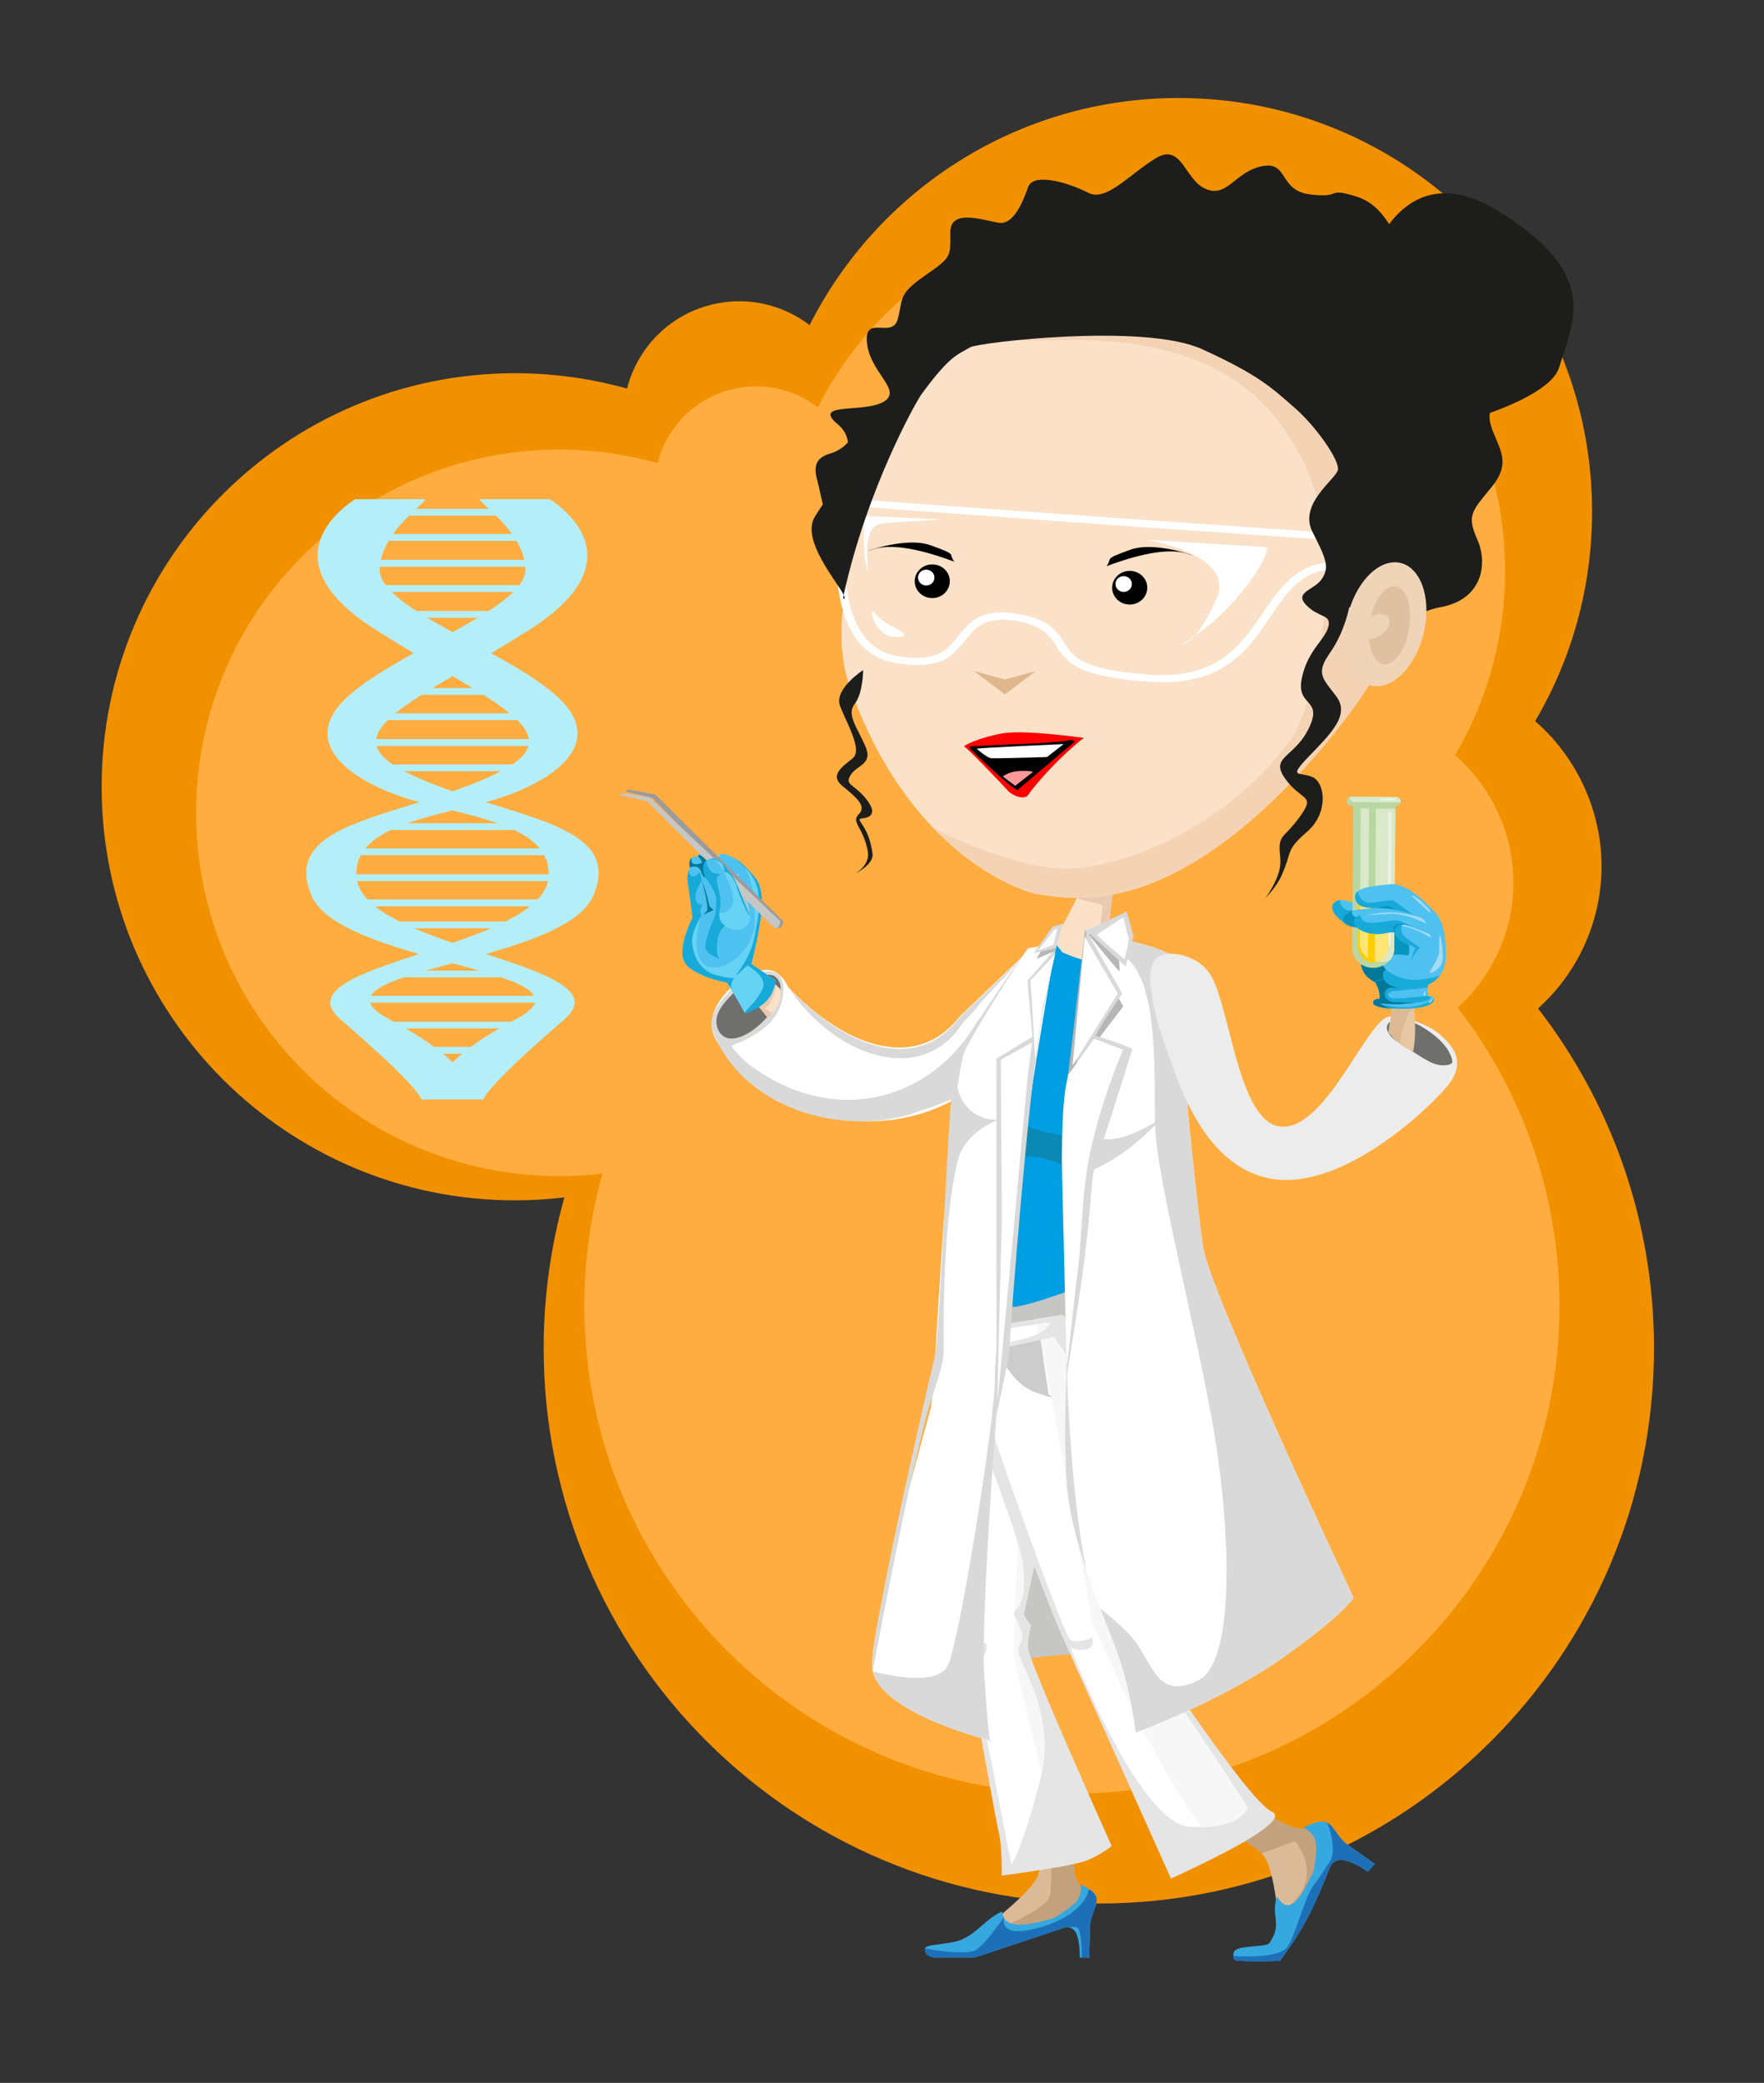
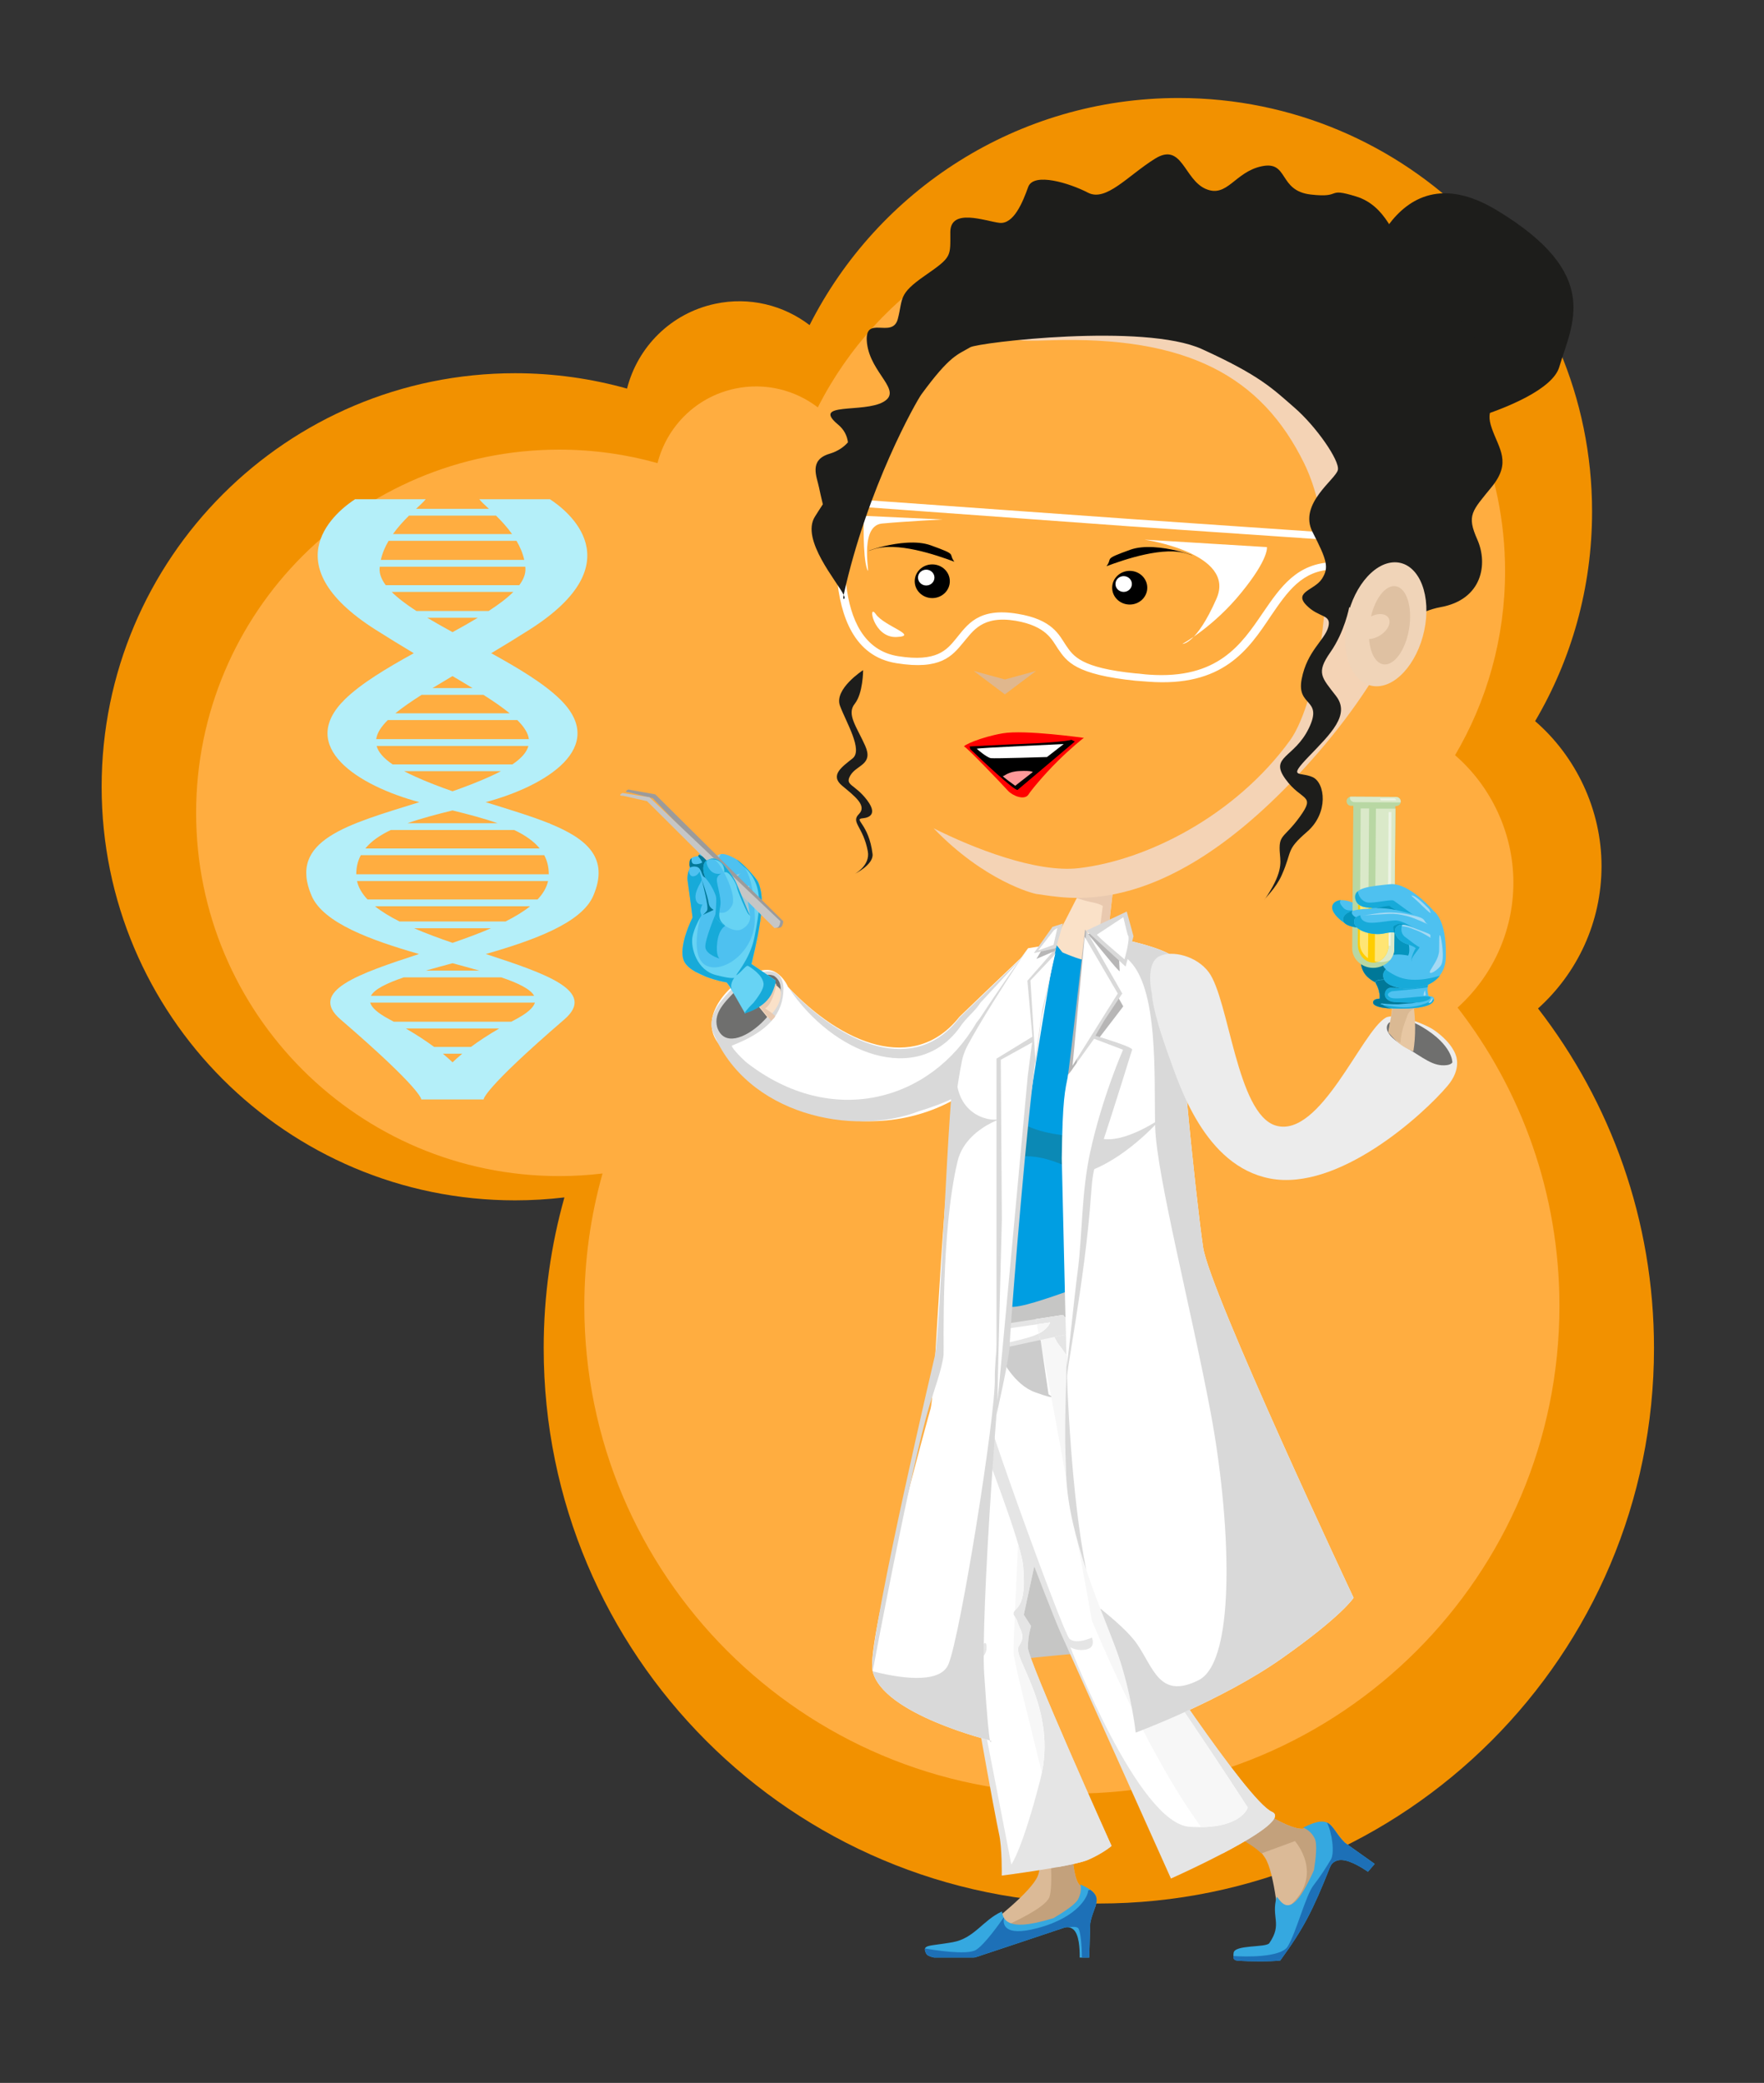
<svg xmlns="http://www.w3.org/2000/svg" id="a" viewBox="0 0 560 661">
  <rect x="0" y="0" width="560" height="661" fill="#333333" stroke="none" />
  <path d="M488.26,320.03c12.37-11.12,20.16-27.24,20.16-45.19s-8.18-34.85-21.08-45.99c11.49-19.5,18.08-42.23,18.08-66.51,0-72.48-58.76-131.24-131.24-131.24-51.19,0-95.53,29.31-117.17,72.07-8.23-6.29-19.05-9.09-29.98-6.76-14.14,3.01-24.63,13.78-27.97,26.91-11.31-3.17-23.23-4.88-35.55-4.88-72.48,0-131.24,58.76-131.24,131.24s58.76,131.24,131.24,131.24c5.3,0,10.53-.32,15.67-.93-4.28,15.21-6.58,31.26-6.58,47.84,0,97.34,78.91,176.24,176.24,176.24s176.24-78.91,176.24-176.24c0-40.61-13.74-78-36.82-107.81Z" fill="#f29100" />
  <path d="M462.74,319.73c10.86-9.77,17.7-23.92,17.7-39.68s-7.18-30.61-18.52-40.39c10.09-17.13,15.88-37.09,15.88-58.41,0-63.66-51.61-115.26-115.26-115.26-44.96,0-83.9,25.74-102.91,63.29-7.23-5.53-16.73-7.98-26.33-5.94-12.42,2.64-21.63,12.11-24.56,23.63-9.93-2.79-20.4-4.28-31.22-4.28-63.66,0-115.26,51.61-115.26,115.26s51.61,115.27,115.26,115.27c4.66,0,9.25-.28,13.76-.82-3.76,13.36-5.78,27.45-5.78,42.02,0,85.49,69.3,154.78,154.78,154.78s154.78-69.3,154.78-154.78c0-35.67-12.07-68.51-32.34-94.68Z" fill="#ffad40" />
  <path d="M432,91.55s9-45.33,43-24.93c34,20.4,24,36.26,20,49.86-4,13.6-56,24.93-56,20.4s-7-45.33-7-45.33Z" fill="#1d1d1b" />
  <path d="M332.79,298.41s2.22,2.1,9.41,3.13c7.19,1.03,10.79,.51,10.79,.51l10.79,8.22s-3.6,109.95-5.14,108.92c-1.54-1.03-45.21,6.68-45.21,6.68l3.08-102.24,16.28-25.22Z" fill="#009ee2" />
  <path d="M314.28,351.07c3.43-1.72,6.85,8.58,26.72,9.44,19.87,.86,4.79,13.81,4.79,13.81,0,0-13.01-9.52-23.98-6.95-10.96,2.58-7.53-16.31-7.53-16.31Z" fill="#0b89b5" />
  <path d="M280.76,536.14s-2.63-5.73,61.23-11.42c15.23-1.36,45.14,12.14,43.38,7.63-1.76-4.52-27.18-126.17-30.72-127.13-3.54-.96-32.03,11.93-34.79,9.1-2.76-2.83-39.11,121.83-39.11,121.83Z" fill="#c6c6c5" />
  <g id="b">
    <g id="c">
      <path id="d" d="M406.06,611.26s-1.31-16.99-4.5-21.76c-3.19-4.77-11.62-15.05-11.62-15.05l3.73-4.17s15.15,10.84,20.16,10.03c5.01-.82,5.37-3.22,9.26-.25,3.89,2.97-12.27,29.58-12.27,29.58l-4.76,1.63Z" fill="#dbba97" />
      <path id="e" d="M406.06,611.26s-.07-.86-.21-2.25c.75-1.33,1.87-2.71,3.46-4.1,11.39-9.97,1.78-20.65,1.78-20.65l-10.65,3.91c-1.59-1.59-4.02-3.18-6.47-4.55,.33-3.59,.84-8.04,1.46-12.12,4.14,2.81,14.44,9.45,18.4,8.81,5.01-.82,5.37-3.22,9.26-.25,3.89,2.97-12.27,29.58-12.27,29.58l-4.76,1.63Z" fill="#c3a17c" />
      <path id="f" d="M417.14,593.4c.55-3.43,1.1-8.23,.23-9.98-1.42-2.83-3.71-3.42-3.71-3.42,9.46-4.76,8.53,.18,13.3,4.78l9.46,6.71-2.15,2.49c-2.32-1.58-6.86-4.39-9.63-3.59-1.07,.31-1.93,.95-2.38,2.07-5.55,13.92-8.38,19.47-15.84,29.7-3.85,.39-9.46,.29-13.16,.08-1.79-.11-1.8-.68-1.64-2.48,.24-2.7,10.32-1.64,11.33-3.11,4.27-6.21,.47-8.08,2.35-14.68,.72,.02,3.3,7.51,9.03-2.85,1.07-1.92,2-3.85,2.83-5.73Z" fill="#35a8e0" />
      <path id="g" d="M421.26,578.39c2.08,.94,2.92,3.72,5.69,6.39l9.46,6.71-2.15,2.49c-2.32-1.58-6.86-4.39-9.63-3.59-1.07,.31-1.93,.95-2.38,2.07-5.55,13.92-8.38,19.47-15.84,29.7-3.85,.39-9.46,.29-13.16,.08-1.42-.09-1.72-.47-1.7-1.52,3.62,.29,15.02,.54,17.23-3,2.67-4.27,5.7-16.2,8.19-19.4,2.49-3.2,4.1-5.87,5.52-8.19,1.22-1.99,.48-8.3-1.22-11.74h0Z" fill="#1d70b7" />
    </g>
    <path id="h" d="M314.02,610.67s13.43-10.23,15.46-15.42c2.03-5.19-.58-17.71-.58-17.71l11.31,.3s-.58,17.41,2.61,20.46c3.19,3.05,5.22,1.83,4.93,6.42-.29,4.58-29,9.47-29,9.47l-4.73-3.51Z" fill="#dbba97" />
    <path id="i" d="M332.53,577.63l7.68,.21s-.58,17.41,2.61,20.46c3.19,3.05,5.22,1.83,4.93,6.42-.29,4.58-29,9.47-29,9.47l-2.3-1.81c5.78-2.5,15.44-7.09,16.67-10.31,1.25-3.25,.39-16.31-.6-24.43h0Z" fill="#c3a17c" />
    <path id="j" d="M334.46,608.7c2.92-1.72,6.89-4.28,7.78-5.97,1.45-2.75,.73-4.73,.73-4.73,8.5,3.79,4.23,6.16,3.13,12.38l-.32,10.84h-3.01c.02-2.62-.14-7.56-2.17-9.04-.79-.57-1.72-.79-2.81-.42-4.99,1.7-28.23,9.41-28.23,9.41,0,0-.19,.02-.53,.04h-12.51c-1.28-.27-2.19-.66-2.47-1.21-1.52-3.02,.76-2.3,8.37-3.65,6.9-1.22,9.61-7.02,15.64-9.74,.35,.52-.34,5.91,10.55,3.61,2.03-.43,3.99-.94,5.85-1.51h0Z" fill="#35a8e0" />
    <path id="k" d="M346.14,599.73c4.03,2.91,.88,5.42-.04,10.64l-.32,10.84h-2.33c0-.78-.06-7.34-1.07-9.18-.29-.54-1.4-.68-3.09-.43-.46-.07-.96-.03-1.5,.15-.46,.16-1.08,.37-1.82,.62-1.07,.31-2.24,.7-3.5,1.17-8.57,2.87-22.91,7.62-22.91,7.62,0,0-.19,.02-.53,.05h-12.51c-1.28-.27-2.19-.66-2.47-1.21-.38-.76-.52-1.29-.4-1.66,2.24,.39,13.28,2.22,16.16,.46,2.81-1.71,7.67-8.63,8.83-10.31,.03,.06,.06,.12,.1,.18-.35,1.62-.42,6.15,10.66,3.19,13.35-3.56,16.02-10.5,16.02-11.75,0-.26,.28-.37,.73-.37h0Z" fill="#1d70b7" />
    <g id="l">
      <path id="m" d="M309.08,442.85s-2.05,72.28-2.28,77.68c-.22,5.4,9.29,56.8,10.33,61.31,1.04,4.51,.88,13.36,.88,13.36,0,0,22.55-2.88,27.4-5.01,4.85-2.13,7.45-4.41,7.45-4.41,0,0-26.56-58.98-26.55-62.92,0-3.94,1-6.83,1-6.83l-2.31-3.61,15.82-73.3-31.76,3.72Z" fill="#e5e5e5" />
      <path id="n" d="M335.67,592.54c4.26-.77,8.07-1.6,9.76-2.33,4.85-2.13,7.45-4.41,7.45-4.41,0,0-26.56-58.98-26.55-62.92,0-3.94,1-6.83,1-6.83l-2.31-3.61,15.82-73.3-.13,.02c-6.77,5.06-14.12,11.11-14.74,10.78-1.07-.57-4.2,69.18-4.22,74.1-.02,4.93,13.16,51.65,13.3,60.04,.05,2.7,.3,5.68,.61,8.47h0Z" fill="#e5e5e5" />
    </g>
    <path id="o" d="M339.15,421.24s15.17,5.93,15.74,26.62c.56,20.69-3.56,39.3-3,48.17,.56,8.87,3.93,14.78,3.93,14.78,0,0,2.81,0,3.37,2.96,.56,2.96,1.69,3.94,1.69,3.94,0,0,35.01,53.79,42.87,57.24,7.86,3.45-32.02,21.19-32.02,21.19,0,0-31.64-70.55-35.01-77.94-3.37-7.39-26.23-67.4-29.03-77.26-2.81-9.85-.56-13.8-.56-13.8l32.02-5.91Z" fill="#e5e5e5" />
    <path id="p" d="M339.15,421.24s15.17,5.93,15.74,26.62c.56,20.69-3.56,39.3-3,48.17,.56,8.87,3.93,14.78,3.93,14.78,0,0,2.81,0,3.37,2.96,.56,2.96,1.69,3.94,1.69,3.94,0,0,35.01,53.79,42.87,57.24,4.29,1.88-5.62,8.01-15.52,13.19-19.94-20.84-41.66-74-41.66-74,0,0-1.31-7.85-3.93-21.6-1.9-9.98-8.63-49.3-12.93-69.57l9.42-1.74Z" fill="#e5e5e5" />
    <path id="q" d="M316.18,427.43s4.25,11.45,12.43,14.39c8.18,2.94,4.25,.65,4.25,.65l-2.62-17.99-14.07,2.94Z" fill="none" />
    <g id="r">
      <path id="s" d="M311.83,457.91s12.29,31.4,12.97,38.9c.68,7.51,0,11.61-2.05,13.65-2.05,2.05-.34,2.05,.34,4.44,.68,2.39,2.73,4.1,.34,7.51-2.39,3.41,12.63,19.79,6.83,42.32-5.8,22.53-9.21,26.96-9.21,26.96,0,0-11.6-60.06-12.29-62.46-.68-2.39,4.44-2.05,4.44-6.48s-3.75,4.09-4.78-1.03c-1.02-5.12,3.41-63.82,3.41-63.82h0Z" fill="#fff" />
      <path id="t" d="M323.21,489.97c-.38,7.61-.72,15.06-.98,21.06,.14-.17,.31-.36,.51-.57,2.05-2.05,2.73-6.14,2.05-13.65-.14-1.49-.73-3.91-1.59-6.84h0Zm-1.06,23.03c-.24,5.82-.4,9.96-.4,11.03,0,3.07,5.11,22.4,9,38.55,4.36-21.41-9.63-36.87-7.32-40.17,2.39-3.41,.34-5.12-.34-7.51-.25-.89-.65-1.45-.94-1.9h0Z" fill="#f7f7f7" />
    </g>
    <g id="u">
      <path id="v" d="M317.97,427.53c.34,.34-7.17,4.44-8.19,8.19-1.02,3.75,27.64,82.25,29.69,84.29,2.05,2.05,7.17-.34,7.17-.34,0,0,1.36,3.07-1.71,3.75-3.07,.68-5.12-.68-5.12-.68,0,0,21.5,55.97,37.88,56.99,16.38,1.02,18.43-6.14,18.43-6.14,0,0-34.47-53.24-38.22-54.26-3.75-1.02,2.05-.34-.68-3.75-2.73-3.41-6.14-7.85-7.17-9.56-1.02-1.7-1.02,4.44-3.07-12.29-2.05-16.72,3.75-39.93-.34-49.48-4.1-9.56-10.92-18.09-10.92-18.09l-2.05-3.75s-16.04,4.78-15.7,5.12Z" fill="#fff" />
      <path id="w" d="M334.69,424.29l-17.11,3.7c.3-.24,.45-.39,.4-.45-.34-.34,15.7-5.12,15.7-5.12l1.02,1.87Z" fill="#fff" />
    </g>
    <g id="x">
      <path id="y" d="M381.36,579.84c-17.74-24.02-34.77-65.69-34.77-65.69,0,0-1.31-7.85-3.93-21.6-1.88-9.88-8.5-48.55-12.81-68.98,2.2-.67,3.82-1.15,3.82-1.15l2.05,3.75s6.83,8.53,10.92,18.09c4.09,9.55-1.71,32.76,.34,49.48,2.05,16.72,2.05,10.58,3.07,12.29,1.03,1.71,4.44,6.14,7.17,9.56,2.73,3.41-3.07,2.73,.68,3.75,3.75,1.02,38.22,54.26,38.22,54.26,0,0-1.73,6.06-14.77,6.24h0Z" fill="#f7f7f7" />
      <path id="a`" d="M334.69,424.29l-4.49,.97c-.12-.57-.24-1.14-.35-1.69,2.2-.67,3.82-1.15,3.82-1.15l1.02,1.87Z" fill="#fff" />
    </g>
    <path id="aa" d="M316.69,428.65c1.35,3.03,5.38,10.82,11.92,13.18,8.18,2.94,4.25,.65,4.25,.65l-2.62-17.99-9.8,2.05c-1.55,.53-2.56,.91-2.47,1,.1,.1-.44,.5-1.29,1.11h0Z" fill="#ccc" />
    <g id="ab">
      <path id="ac" d="M305.44,422.22l32.02-4.93,4.5,5.42-36.52,7.88v-8.38Z" fill="#e5e5e5" />
      <path id="ad" d="M328.78,418.63l8.69-1.34,4.5,5.42-11.76,2.54c-.51-2.45-.99-4.69-1.43-6.62Z" fill="#fff" />
      <path id="ae" d="M328.78,418.63l8.69-1.34,4.5,5.42-11.76,2.54c-.51-2.45-.99-4.69-1.43-6.62Z" fill="#e5e5e5" />
    </g>
    <g id="af">
      <path id="ag" d="M307.05,423.44l1.02,5.12s14.33-2.73,19.45-4.44c5.12-1.71,5.8-4.44,5.8-4.44l-26.28,3.75Z" fill="#fff" />
      <path id="ah" d="M329.77,423.18c-.22-1.02-.42-1.98-.63-2.9l4.19-.6s-.47,1.88-3.56,3.5Z" fill="#fff" />
      <path id="ai" d="M329.77,423.18c-.21-1.02-.42-1.98-.63-2.9l4.19-.6s-.47,1.88-3.56,3.5Z" fill="#f7f7f7" />
    </g>
  </g>
  <g>
    <path d="M334.71,298.72c.42-.53,7.78-15.03,7.78-15.03l1.43-2.38,9.27,2.38s-1.66,14.97-2.38,19.72c-.71,4.75-13.54-1.19-13.54-1.19l-2.3-2.87-.26-.63Z" fill="#fae1c8" />
    <path d="M342.49,283.69s-.25,.5-.67,1.31c1.34,.45,3.22,1.03,4.71,1.3,2.61,.48,3.56,1.19,3.56,1.19,0,0-1.53,12.36-2.5,17.76,1.71,.04,3-.42,3.21-1.84,.71-4.75,2.38-19.72,2.38-19.72l-9.27-2.38-1.43,2.38Z" fill="#e9c9af" />
  </g>
  <g>
    <path d="M250.14,313.16c17.13,18.19,40.08,27.67,54.45,9.52,2.37-2.29,4.87-4.68,7.27-6.98,7.18-6.89,13.51-12.91,13.51-12.91,0,0,3.15-3.55,5.65,2.28,2.5,5.83-12.07,31.05-12.07,31.05,0,0-1.74,1.92-5.11,4.58-21.74,21.77-62.93,21.33-86.03-9.91-6.14-8.53,3.91-19.04,11.94-22.5,1.73-.11,4.11-1.24,6.6,.33,2.58,1.55,3.8,4.53,3.8,4.53Z" fill="#fff" />
    <path d="M319.1,336.2s14.57-25.22,12.07-31.05c-1.08-2.51-2.27-3.28-3.29-3.34-2.65,3.67-7.92,10.31-13,16.65-1.69,2.11-3.36,4.19-4.92,6.11-14.47,24.84-45.85,33.7-72.97,12.6-2.13-1.85-5.38-5.36-4.51-5.41,11.62-4.55,16.15-10.14,16.25-18.07-.3-9.88-12.26-4.32-17.27,1.06-3.26,3.51-6.95,8.1-5.07,12.93,10.66,26.06,44.38,33.15,65.4,24.93,8.23-2.48,16.25-5.95,22.19-11.82,3.37-2.66,5.11-4.58,5.11-4.58Z" fill="#d9d9d9" />
    <path d="M245.71,309.67c9.14,6.12-13.96,28.56-18.03,16.32-1.39-5.11,3.33-8.81,7.42-13.2,3.04-2.47,8.01-4.26,10.61-3.12Z" fill="#6f6f6e" />
    <path d="M304.74,322.75c-14.31,19.05-37.47,8.6-54.28-9.17,13.96,20.91,40.57,31.15,54.19,12.5,1.98-3.09,5.03-5.26,6.63-7.92,1.61-1.73,3.29-3.54,4.93-5.31,3.28-3.54,6.43-6.95,8.65-9.35-1.27,1.21-4.26,4.05-7.95,7.58-1.84,1.76-3.87,3.7-5.93,5.69-2.07,1.99-4.19,4.02-6.23,5.98Z" fill="#d9d9d9" />
  </g>
  <g>
    <g>
      <path d="M295.45,446.94c1.8-8.26,3.62-78.74,9.93-110.29,2.05-10.28,21-35.74,21-35.74l8.85-1.43s-4.31,23.56-9.64,58.75c-9.25,61.14-14.28,155.51-13.15,172.8,1.77,27.09,2.21,21.38,2.21,21.38,0,0-34.41-8.34-37.62-22.1-2.21-9.5,18.42-83.38,18.42-83.38Z" fill="#fff" />
      <g>
        <path d="M314.65,552.42s-.13-.03-.36-.09c.27,1.27,.36,.09,.36,.09Z" fill="#d9d9d9" />
        <path d="M323.87,364.39c-.52,6.73-8.33,62.08-8.05,73.03,.3,11.41-10.92,81.75-14.75,90.78-2.82,6.64-16.82,4.03-24.03,2.18,3.1,12.9,33.59,21.02,37.24,21.94-.32-1.52-.89-6.55-1.85-21.29-1.05-16.12,3.72-93.63,10.76-154.65-.08-4.66,.69-10.71,.68-11.99Z" fill="#d9d9d9" />
      </g>
      <path d="M276.88,528.54l.16,1.84s11.99-64.25,18.06-84.47c1.03-3.43,4.16-12.06,4.45-16.1,.15-2.13-.91-38.92,4.45-61.31,3.05-12.74,21.16-15.31,13.36-13.36-4.11,1.03-14.39-2.06-13.7-15.07,.31-5.94,22.71-39.17,22.71-39.17,0,0-21.34,29.58-23.05,36.08-2.41,9.16-4.69,84.85-6.51,93.16,0,0-19.79,84.17-19.93,98.39Z" fill="#d9d9d9" />
    </g>
    <path d="M316.34,335.96l12.33-7.54,.86-1.03s-.41,5.21-1.71,16.44c-3.29,28.25-7.3,80.29-7.3,83.25,0,3.56-4.17,21.9-4.17,21.9v-113.03Z" fill="#d9d9d9" />
    <polygon points="335.23 300.91 326.16 311.23 328.59 338.32 330.72 322.78 335.23 300.91" fill="#d9d9d9" />
    <path d="M317.71,336.31l9.93-5.48-1.37,10.62s-9.44,102.69-9.59,102.93c-.15,.24,1.37-57.37,1.37-57.37l-.34-50.69Z" fill="#fff" />
    <polygon points="330.9 320.38 335.05 302.43 334.45 303.4 327.13 311.13 328.67 336.14 330.9 320.38" fill="#fff" />
    <path d="M332.79,298.41c-.33,0-3.76,5.88-3.76,5.88l5.86-2.5,1.22-5.7-3.32,2.32Z" fill="#b7b6b6" />
    <polygon points="334.12 294.14 328.22 302.45 335.23 300.91 337.44 293.07 334.12 294.14" fill="#d9d9d9" />
    <polygon points="329.58 301.62 334.45 299.84 335.67 294.49 334.56 295.21 329.58 301.62" fill="#fff" />
  </g>
  <g>
    <path d="M245.38,311.68l2.29,2.14s1.37,3.81-3.05,8.32c-.81,.82-.76,.99-.76,.99,0,0-8.32-10.3-8.47-10.53-.15-.23,9.99-.92,9.99-.92Z" fill="#fae1c8" />
    <g>
-       <path d="M245.06,321.49l-2.19-1.49c2.09-1.04,3.28-5.93,3.58-7.32l-1.06-.99s-2.21,.15-4.54,.33c-.69,1.03-1.29,1.93-1.41,2.11-.1,.16-.62,.99-1.2,2.02,2.17,2.69,4.88,6.05,5.49,6.81,.24-.23,.53-.49,.89-.83,.19-.18,.27-.46,.44-.65Z" fill="#e9c9af" />
+       <path d="M245.06,321.49l-2.19-1.49c2.09-1.04,3.28-5.93,3.58-7.32s-2.21,.15-4.54,.33c-.69,1.03-1.29,1.93-1.41,2.11-.1,.16-.62,.99-1.2,2.02,2.17,2.69,4.88,6.05,5.49,6.81,.24-.23,.53-.49,.89-.83,.19-.18,.27-.46,.44-.65Z" fill="#e9c9af" />
      <path d="M243.85,322.97s-.05,.09-.13-.01c.13,.3,.13,.01,.13,.01Z" fill="none" />
    </g>
  </g>
  <g>
    <g>
      <path d="M241.78,285.46c.1-.35-.23-4.25-1.39-5.99-1.16-1.74-4.97-5.93-7.07-7.05-1.75-.94-3.36-1.61-4.55-1.35-1.19,.26-1.15,.65-1.15,.65,0,0-1.79-1.62-3.59-1.6-1.8,.02-2.38,1.58-2.38,1.58,0,0-2.46-.01-2.7,1.64-.24,1.65,.11,1.75,.11,1.75,0,0-1.06,2.47-.76,4.34,.3,1.88,1.58,11.72,1.58,11.72,0,0-4.8,9.42-2.68,13.89,2.11,4.47,13.05,6.78,13.38,6.65,.33-.13,10.74,7.03,10.74,7.03,0,0,1.67-1.18,3.51-4.02,1.84-2.85,1.3-3.6,1.3-3.6l-7.59-5.18s1.98-7.89,2.76-13.35c.78-5.46,.49-7.11,.49-7.11Z" fill="#4ec1f0" />
      <path d="M218.16,295.18c-1.12,3.11-2.18,7.3-.97,9.86,2.11,4.47,13.05,6.78,13.38,6.65,.33-.13,5.96,9.91,5.96,9.91,0,0,6.45-4.05,8.29-6.9,1.84-2.85,1.3-3.6,1.3-3.6l-7.59-5.18s1.98-7.89,2.76-13.35c.78-5.46,.49-7.11,.49-7.11,.1-.35-.23-4.25-1.39-5.99-.77-1.17-2.74-3.42-4.58-5.13,2.66,3.6,3.66,9.19,3.82,17.09,.21,10.48-10.12,17.79-15.49,14.95-5.37-2.84-1.84-15.08-1.84-15.08l-4.13,3.88Z" fill="#67d3f4" />
      <g>
        <path d="M237.21,283.66c.06-1.03,1.06-2.99,.58-2.6-.48,.39-2.28-.12-3.38-1.54-.88-1.15,.25-2.07,.73-2.38-.36,.2-1.18,.56-2.17,.34-1.34-.3-4.91-3.01-4.91-3.01,0,0-.24-.74-.02-1.8,.12-.56,.47-1.15,.78-1.59-.01,0-.03,0-.04,0-1.19,.26-1.15,.65-1.15,.65,0,0-.71-.64-1.68-1.11,.61,1.32-.24,3.5,.9,4.18,1.41,.84,11.27,16.07,11.27,16.07,0,0-.97-6.17-.9-7.2Z" fill="#a1c7d3" />
        <path d="M235.33,277.01s-.08,.04-.2,.12c.12-.07,.2-.12,.2-.12Z" fill="#a1c7d3" />
      </g>
      <path d="M246.13,311.11l-7.59-5.18s1.98-7.89,2.76-13.35c.78-5.46,.49-7.11,.49-7.11,.1-.35-.23-4.25-1.39-5.99-1.06-1.6-4.37-5.27-6.53-6.72,.49,.61,1.22,1.35,2.25,2.24,7.04,6.08,4.77,15,3.39,22.38-1.39,7.38-7.01,13.06-5.51,11.98,1.5-1.08,2.88-3.08,3.41-2.86,.54,.23,4.74,2.82,4.99,5.65,.16,1.79-2.05,4.61-3.2,6.09-2.44,2.36-2.9,3.36-2.9,3.36,0,0,6.66-1.49,8.93-6.79,1.33-3.12,.9-3.71,.9-3.71Z" fill="#17aad9" />
      <path d="M227.28,289.78s-3.69,8.68-3.35,10.94c.34,2.26,4.48,3.49,4.48,3.49,0,0-1.25-.87-.71-5.2,.54-4.33,2.55-5.19,2.55-5.19l-2.97-4.04Z" fill="#17aad9" />
      <path d="M222.79,279.12s.77,3.13,1.16,4.95c.39,1.83,.88,4.35,.49,4.92-.38,.57-1.28,1.36-1.28,1.36,0,0,2.51-1.24,3.18-1.5,.67-.26-1.06-.22-1.37-2.32-.31-2.1-2.19-7.41-2.19-7.41Z" fill="#007898" />
      <path d="M226.52,271.64s-.8,.45-1.68,.65c-.6,.14-2.06-.59-2.93-1.06-.19,.26-.26,.47-.26,.47,0,0,0,0-.03,0,.57,.65,1.32,1.79,1.27,1.99-.08,.28-2.52,1.01-3.11,.18-.3-.43-.29-1.05-.22-1.55-.3,.24-.54,.56-.61,1.02-.24,1.65,.11,1.75,.11,1.75,0,0-.04,.1-.1,.27,.38-.22,1.19-.56,2.27-.26,1.52,.43,1.41,2.71,2.25,3.17,.84,.46,1.96,1.82,1.96,1.82l1.09-8.44Z" fill="#007898" />
      <g>
        <path d="M222.15,276.32s-.05,.1-.04,.24c.08-.16,.09-.26,.04-.24Z" fill="#a1c7d3" />
        <path d="M233.14,310.27c-.32,.16-1.49,.28-5.82-.83-6.14-1.56-7.99-8.58-7.53-11.81,.45-3.23,2.88-7.11,2.88-7.11,0,0-.06-.32-.3-1.06-.24-.74,.61-2.44,.61-2.44,0,0-1.96,.35-2.18-2.1-.21-2.45,2.04-5.18,1.99-5.79-.04-.5-.6-1.97-.68-2.56-.25,.51-1.14,1.65-2.25,1.52-.9-.11-1.13-1.18-1.18-1.96-.27,.89-.57,2.2-.4,3.31,.3,1.88,1.58,11.72,1.58,11.72,0,0-4.8,9.42-2.68,13.89,.61,1.29,1.95,2.39,3.55,3.31,1.1,.52,2.21,1.04,3.29,1.54,3.23,1.25,6.36,1.86,6.54,1.79,.11-.04,.69,.75,2.06,2.66-1.27-1.54,.21-3.68,.5-4.08Z" fill="#17aad9" />
        <path d="M233.25,310.13s-.05,.05-.11,.14c.13-.07,.11-.14,.11-.14Z" fill="#a1c7d3" />
      </g>
    </g>
    <g>
      <path d="M199.48,250.54l8.55,1.55,40.64,40.27s-.14,1.85-1.03,2l-.89,.15-39.52-41.19-7.61-1.9s-1.9,.05-.15-.89Z" fill="#9c9b9b" />
      <path d="M197.58,251.65l8.59,1.35,41.55,39.33s-.1,1.85-.98,2.02l-.88,.17-40.45-40.27-7.65-1.72s-1.9,.09-.17-.88Z" fill="#c6c6c5" />
    </g>
    <g>
      <path d="M238.14,290.5c-.35-.1-4.01-9.71-4.86-11.22-.85-1.51-2.83-4.3-4.21-5.51-1.38-1.21-2.55-1.83-4.55-.82-2,1.01-1.24,4.96-.1,6.25,1.13,1.29,2.64,4.17,2.89,5.44,.24,1.26-.2,5.55-.24,6.21-.04,.66,5.41,5.77,8.51,4.02,3.1-1.75,2.56-4.36,2.56-4.36Z" fill="#4ec1f0" />
      <path d="M235.57,294.86c3.1-1.75,2.56-4.36,2.56-4.36-.35-.1-4.01-9.71-4.86-11.22-.72-1.28-2.25-3.47-3.54-4.85l-2.84-1.93c-.11-.02-.23-.04-.35-.05,.24,.23,.56,.52,.98,.93,1.68,1.59,6.69,10.94,4.8,14.11-1.89,3.17-4.11,1.88-3.86,2.17l-.47,.88s-.24,.8,.38,1.86c1.8,1.61,5.05,3.66,7.19,2.45Z" fill="#67d3f4" />
      <path d="M238.14,290.5c-.35-.1-4.01-9.71-4.86-11.22-.85-1.51-2.83-4.3-4.21-5.51-1.38-1.21-2.55-1.83-4.55-.82-2,1.01-1.24,4.96-.1,6.25,1.13,1.29,2.64,4.17,2.89,5.44,.24,1.26-.2,5.55-.24,6.21-.02,.34,1.39,1.83,3.19,2.98-.07-.12-.19-.25-.39-.41-2.27-1.76-1.45-3.91-1.16-6.3,.29-2.38-1.19-6.46-1.14-7.94,.04-1.48,1.52-1.97,1.52-1.97,0,0-1.93,.51-3.25-.68-1.31-1.19-1.55-2.75-1.55-2.75,0,0-.29-1.65,2.87-.92,3.16,.73,2.77,3.99,2.77,3.99,0,0,.55-.37,1.46,.41,.9,.77,2.39,3.21,2.54,4.29,.14,1.09,2.85,7.44,3.56,8.39,.16,.21,.4,.44,.68,.65,0-.06-.01-.09-.01-.09Z" fill="#17aad9" />
    </g>
  </g>
  <g>
    <path d="M344.87,296.04q-7.16,151.85-6.42,171.81c.71,20.67,12.12,44.91,16.4,57.03,4.28,12.12,5.7,24.95,5.7,24.95,0,0,27.09-9.98,46.34-23.53,19.25-13.54,22.82-19.25,22.82-19.25,0,0-45.63-96.95-47.77-111.21-2.14-14.26-9.27-81.27-7.13-88.4,2.14-7.13-29.94-11.41-29.94-11.41Z" fill="#fff" />
    <path d="M374.81,307.45c1.42-4.72-12.2-8.2-21.54-10,.47,2.21,1.78,4.5,4.43,6.67,10.46,8.55,8.55,38.5,9.03,53.7,.48,15.21,11.41,57.51,17.58,90.3,6.18,32.79,8.56,78.89-3.8,85.07-12.36,6.18-14.26-3.8-19.55-11.48-2.49-3.61-7.24-7.69-11.68-11.3,2.19,5.69,4.23,10.68,5.57,14.47,4.28,12.12,5.7,24.95,5.7,24.95,0,0,27.09-9.98,46.34-23.53,19.25-13.54,22.82-19.25,22.82-19.25,0,0-45.63-96.95-47.77-111.21-2.14-14.26-9.27-81.27-7.13-88.4Z" fill="#d9d9d9" />
    <g>
      <path d="M346.08,297.29c.65,.54,9.37,11.59,9.37,10.87s-.65-13.01-.65-13.01h-5.81l-3.55,1.25,9.04,19.25,2.11,3.71s-17.96,23.68-17.64,22.44c.32-1.25,5.52-46.81,5.52-46.81" fill="#b7b6b6" />
      <path d="M338.6,439.1c-.89-.54,5.86-32.16,7.79-60.42,.35-5.15,.77-7.45,1.93-10.92,6.9-20.7,10.84-34.11,11.09-34.63,.5-1.01-15.09-5.47-15.09-5.47,0,0-7.13,49.9-6.42,65.23l.7,46.2Z" fill="#d9d9d9" />
      <polygon points="350.57 323.85 356.27 315.29 344.87 295.33 341.66 339.17 350.57 323.85" fill="#d9d9d9" />
      <polygon points="344.87 295.33 357.34 306.74 359.84 297.11 357.7 289.27 344.87 295.33" fill="#d9d9d9" />
      <polygon points="344.33 297.29 354.85 315.29 340.49 338.19 344.33 297.29" fill="#fff" />
      <path d="M348.25,296.58c-.36,.18,8.73,7.84,8.73,7.84,0,0,1.96-6.77,1.07-7.66-.13-.13-1.43-5.7-1.43-5.7l-8.38,5.53Z" fill="#fff" />
      <path d="M339.29,350.69s1.25,8.57,10.28,10.62c7.54,1.71,19.18-6.51,19.18-6.51,0,0-9.93,11.65-21.92,16.44-7.27,2.91-7.54-20.55-7.54-20.55Z" fill="#d9d9d9" />
      <path d="M347.34,329.63l-6.51,9.08s-.94,1.53-1.71,2.23c-1.03,5.31-1.8,7.36-2.05,26.63l1.54,66.28c1.05-7.6,2.03-18.88,3.65-31.57,1.3-10.21,1.07-23.86,3.8-36.5,3.75-17.38,10.46-32.65,10.46-32.65l-9.18-3.49Z" fill="#fff" />
    </g>
    <path d="M338.45,467.85c.34,9.9,3.14,20.61,6.42,30.42-4.87-23.48-6.13-59.91-6.26-64.05-.68,19.12-.49,24.11-.16,33.63Z" fill="#d9d9d9" />
  </g>
  <path d="M368.16,303.4c3.95-1.86,11.66-.1,15.54,5.08,6.49,8.65,8.91,45.1,21.34,48.72,14.1,4.11,27.26-29.91,34.88-34.25,2.81-1.6,12.27,1.74,15.58,4.11,5.75,4.11,6.68,7.88,6.68,7.88,0,0,1.91,4.25-2.6,9.59-7.79,9.25-34.66,33.63-56.41,29.46-20.76-3.99-28.73-29.46-32.28-39.3-5.29-14.64-5.2-19.27-5.2-19.27,0,0-2.32-9.76,2.45-12.01Z" fill="#ececec" />
  <path d="M441.03,324.49s-3.52,2.57,4.45,7.36c6.65,4,9.45,6.65,13.73,6.17,1.5-.17,1.86-.86,1.86-.86,0,0,.19-5.48-9.65-11.3-6.01-3.56-8.16-1.71-10.39-1.37Z" fill="#6f6f6e" fill-rule="evenodd" />
  <g>
    <g>
      <path d="M447.72,313.42s2.66,9.9,.96,20.23c-5.01-1.88-6.68-4.88-7.86-5.93q0-.08-.09-.17c.45-2.97,1.25-6.12,1.25-9.59,.09-11.08,5.74-4.55,5.74-4.55Z" fill="#e7c7a3" fill-rule="evenodd" />
      <path d="M450.41,307.79s1.43,3.64,1.88,11.33c-2.15,.58-4.75,.9-5.46,3.06-.72,2.06-2.06,4.96-2.24,8.76-1.07-.58-1.88-1.24-2.42-1.82-.63-.74-1.16-1.32-1.34-1.65,.62-4.05,1.79-8.93,1.88-13.56,0-15.05,7.7-6.12,7.7-6.12Z" fill="#dab993" fill-rule="evenodd" />
    </g>
    <g>
      <path d="M434.02,295.81s-3.94,7.69-1.08,12.73c2.86,4.96,13.97,6.78,18.72,3.8,4.75-2.89,3.32-8.52,2.87-9.42-.36-.91-.18-2.89-4.03-6.53-3.94-3.64-6-4.3-6.63-4.47-.63-.25-9.85,3.89-9.85,3.89Z" fill="#4ec1f0" fill-rule="evenodd" />
      <path d="M448.34,303.58s-5.91-1.9-8.86,.67c-2.96,2.48-3.85,1.24-5.46-.99-1.62-2.23,1.61-7.86,1.61-7.86l6.99-.33,3.76,1.82s1.7,2.57,2.25,2.89c.62,.33,2.15,1.24,2.15,1.24l-2.42,2.56Z" fill="#0695be" fill-rule="evenodd" />
      <path d="M434.02,295.81s-3.94,7.69-1.08,12.73c2.86,4.96,13.97,6.78,18.72,3.8,.9-.58,1.61-1.24,2.15-1.9-3.04,.66-7.08,.83-10.39-.66-6.18-2.97-4.57-4.96-3.76-5.78,.81-.83-2.42,2.23-3.94,0-1.43-2.23-.27-5.95,1.25-6.61,1.53-.66,3.95-1.49,0-2.9-1.7,.75-2.95,1.33-2.95,1.33Z" fill="#007898" fill-rule="evenodd" />
      <g>
        <path d="M431.51,287.38s-5.91-3.39-8.15-.66c-2.24,2.73,4.48,7.19,5.19,7.02l8.24-1.82-5.29-4.54Z" fill="#4ec1f0" fill-rule="evenodd" />
        <path d="M425.6,285.64c-.9,.09-1.7,.41-2.24,1.08-2.24,2.73,4.48,7.19,5.19,7.02l8.24-1.82-1.88-1.57c-.81-.25-2.86-2.4-2.6-2.4s-4.03,1.99-5.73,.25c-1.62-1.74-1.17-2.06-.99-2.56Z" fill="#17aad9" fill-rule="evenodd" />
      </g>
      <g>
        <path d="M429.63,255.55l-.36,45.39c0,3.39,2.96,6.2,6.63,6.2h0c3.67,0,6.71-2.73,6.71-6.11l.36-45.39-13.34-.08Z" fill="#b8d7a3" fill-rule="evenodd" />
        <path d="M443.16,252.9l-14.15-.08c-.9,0-1.52,.66-1.52,1.41h0c0,.83,.63,1.49,1.43,1.49l14.24,.08c.89,0,1.52-.66,1.52-1.4h0c0-.83-.63-1.49-1.52-1.49Z" fill="#b8d7a3" fill-rule="evenodd" />
        <path d="M443.16,252.9l-14.15-.08c-.18,0-.36,0-.45,.08v.17h0c-.09,.83,.63,1.49,1.43,1.49l14.24,.09c.18,0,.27,0,.45-.09v-.16h0c0-.83-.63-1.49-1.52-1.49Z" fill="#dae9c9" fill-rule="evenodd" />
        <path d="M441.27,304.66c.81-.99,1.34-2.24,1.34-3.64l.36-44.4-11.02-.08-.27,42.57c-.08,3.39,2.96,6.2,6.54,6.2h0c1.16,0,2.15-.25,3.04-.66Z" fill="#b8d7a3" fill-rule="evenodd" />
        <path d="M442.26,303.01c-.27,.57-.54,1.15-.99,1.65-.89,.41-1.88,.66-3.04,.66h0c-.62,0-1.25-.08-1.79-.25l.36-48.45h6.18l-.36,44.4v.16h0v.17h0v.09h0v.08h0v.17c0,.08-.09,.08-.09,.08v.08h0v.08h0v.17c0,.08-.09,.25-.09,.41h0c-.09,.16-.09,.33-.18,.5h0Zm-7.97,1.07c-1.61-1.16-2.69-2.9-2.6-4.96l.27-42.57h2.69l-.36,47.54Z" fill="#dae9c9" fill-rule="evenodd" />
        <polygon points="441.72 257.7 440.82 257.7 440.55 300.11 441.45 300.11 441.72 257.7" fill="#edf4e5" fill-rule="evenodd" />
        <path d="M442.71,253.4h-4.57v.09h0c0,.25,.18,.49,.45,.49h4.57v-.08h0c0-.25-.18-.41-.45-.5Z" fill="#edf4e5" fill-rule="evenodd" />
        <path d="M431.15,287.13l-.09,12.57c0,3.14,2.15,5.7,4.84,5.79h0c2.69,0,4.92-2.56,4.92-5.71l.09-12.56-9.76-.09Z" fill="#ffcd00" fill-rule="evenodd" />
        <path d="M436.52,287.21h4.39l-.09,12.56c0,2.57-1.52,4.8-3.58,5.46-.27,0-.54-.09-.8-.16l.09-17.86h0Zm-2.24,16.86c-1.61-1.16-2.69-2.9-2.6-4.96l.09-11.9h2.69l-.18,16.86Z" fill="#ffe574" fill-rule="evenodd" />
      </g>
      <path d="M453.36,312.59s-.54,1.74,.36,3.97c.45,1.16-3.31,1.82-7.35,1.98-4.21,.25-8.77-.09-8.69-.33,.27-.41,.9-2.98-.89-6.12-1.7-3.06,16.57,.49,16.57,.49Z" fill="#4ec1f0" fill-rule="evenodd" />
      <path d="M453.36,312.59s-.09,.25-.18,.74c-2.87,.5-11.29,1.24-11.29,1.24,0,0-2.51,.83-.54,1.98,1.61,.9,10.22-.5,12.36-.17v.17c.09,.25,.09,.41-.09,.58-2.69,2.15-14.69,1.65-14.87,1.24,0,0-.09,0-.27,.08-.54-.08-.81-.16-.81-.24,.27-.41,.9-2.98-.89-6.12-1.7-3.06,16.57,.49,16.57,.49Z" fill="#17aad9" fill-rule="evenodd" />
      <path d="M453.81,316.15s2.06-.09,1.25,1.57c-.8,1.74-5.55,2.56-12.81,2.31-7.25-.25-6.54-2.06-6.09-2.56,.54-.58,2.24-.58,2.24-.58l15.41-.74Z" fill="#4ec1f0" fill-rule="evenodd" />
      <path d="M455.24,317.06c0,.25-.09,.41-.18,.66-.8,1.74-5.55,2.56-12.81,2.31-7.25-.25-6.54-2.06-6.09-2.56,.54-.58,2.24-.58,2.24-.58l3.41-.16c3.04,.66,14.14-1.74,12.09,.25-2.06,1.99-14.96,1.57-15.14,1.41-.09-.17-2.78,.25,4.75,1.15,6,.67,10.3-1.48,11.73-2.48Z" fill="#17aad9" fill-rule="evenodd" />
      <g>
        <path d="M441.63,320.03c-6.63-.33-5.91-2.06-5.47-2.56,.54-.58,2.24-.58,2.24-.58l1.61-.08c.54,.74,1.62,1.16,2.6,1.24,1.7,.09,6.54,.41,7.7,.09,1.16-.33-7.43,.91-9.31,.74-1.7-.17-3.5-.25,.63,1.16Z" fill="#4ec1f0" fill-rule="evenodd" />
        <path d="M445.3,318.63c-3.94,.08-7.7-.17-7.62-.41,.27-.41,.9-2.98-.89-6.12-.72-1.32,2.42-1.32,6.09-.99,1.61,1.24,3.04,2.56,3.04,2.56l-4.29-.25s-1.62-.08-1.97,1.74c-.27,1.73,1.26,2.81,2.95,2.89,1.7,.09,6.54,.41,7.7,.09,.71-.17-2.24,.16-5.01,.49Z" fill="#4ec1f0" fill-rule="evenodd" />
        <path d="M441.63,320.03c-6.63-.33-5.91-2.06-5.47-2.56,.54-.58,2.24-.58,2.24-.58l1.61-.08c.54,.74,1.62,1.16,2.6,1.24,.9,0,2.6,.16,4.21,.16-3.94,.24-8.06,.17-8.06,.17,0,0-1.35,.17,.36,.49-.09,.17,.54,.5,2.51,1.16Z" fill="#007898" fill-rule="evenodd" />
        <path d="M443.87,318.71c-2.78,0-5.02-.16-5.11-.33,0,0-.09,0-.27,.08-.54-.08-.81-.16-.81-.24,.27-.41,.9-2.98-.89-6.12-.72-1.32,2.42-1.32,6.09-.99,1.61,1.24,3.04,2.56,3.04,2.56l-4.29-.25s-1.62-.08-1.97,1.74c-.27,1.73,1.26,2.81,2.95,2.89,6.72,.41,10.93-.17,1.25,.66Z" fill="#007898" fill-rule="evenodd" />
      </g>
      <path d="M455.24,289.2s-7.88-9.26-13.98-8.6c-6.09,.66-11.74,.99-11.01,4.63,.8,3.56,5.55,2.56,5.37,3.06,0,.16-8.69-.25-9.22,3.22-.54,3.56,9.58,3.22,10.66,2.73,1.16-.41,8.6-.5,8.6-.5,0,0,2.86,7.69,1.25,9.68-1.61,1.9-9.58,3.14-7.43,7.52,2.24,4.3,19.97,5.04,19.52-8.02,.18-11.16-3.76-13.72-3.76-13.72Z" fill="#4ec1f0" fill-rule="evenodd" />
      <path d="M431.06,282.83c-.71,.58-.98,1.33-.8,2.4,.71,3.31,5.02,2.64,5.37,2.97,.99-.08,4.12-.33,6.45,.34,3.04,.66,6.9,1.65,6.8,1.82-.18,.08-5.64-4.05-6.45-4.55-.81-.5-6.19,.91-8.33,.58-1.79-.33-2.86-2.07-3.05-3.56Z" fill="#17aad9" fill-rule="evenodd" />
      <path d="M429.36,289.03c-1.52,.49-2.77,1.24-2.96,2.48-.54,3.56,9.58,3.22,10.66,2.73,.63-.17,2.69-.33,4.75-.41l-.09-1.9s-10.39,.17-11.82-1.15c-.98-.83-.81-1.41-.54-1.74Z" fill="#0695be" fill-rule="evenodd" />
      <path d="M439.93,307.63c-.8,.83-1.16,1.9-.45,3.31,1.7,3.39,13.08,4.55,17.64-1.32-2.69,.82-8.96,2.4-13.71,.16-1.7-.83-2.78-1.49-3.49-2.15Z" fill="#17aad9" fill-rule="evenodd" />
      <g>
        <path d="M456.05,295.89s-4.21-5.12-9.31-5.79c-5.1-.66-16.39-1.16-16.84,1.98-.54,3.22,5.73,4.96,9.49,4.13,3.77-.83,3.85-.16,3.85-.16l10.03,5.87,2.78-6.04Z" fill="#4ec1f0" fill-rule="evenodd" />
        <path d="M431.87,290.44c-1.17,.33-1.88,.91-1.97,1.65-.54,3.22,5.73,4.96,9.49,4.13,3.77-.83,3.94,.17,3.94,.17l.71,.74c1.61,0,1.88,.33,3.23,0,2.33-.58,5.28-.25,5.28-.25,0,0-6.54-4.79-9.5-4.79-2.87,.08-7.26,1.24-9.41,.5-1.52-.5-1.79-1.65-1.79-2.15Z" fill="#17aad9" fill-rule="evenodd" />
      </g>
      <path d="M453.45,293.42c-2.33-1.32,.54-1.9-6.72-3.31-7.25-1.41-11.28,.33-14.15,.33-.09,.08,6.36-.33,8.33-.42,1.97-.08,3.4,.09,6,.75,2.69,.74,6.54,2.64,6.54,2.64h0Z" fill="#a4d9f3" fill-rule="evenodd" />
      <path d="M447.72,293.99s-2.69-1.32-4.12-.66c-1.52,.66-1.34,.58-1.16,1.98,.09,1.41,3.58,2.64,3.58,2.64l1.7-3.96Z" fill="#0695be" fill-rule="evenodd" />
      <g>
        <g>
          <path d="M455.78,299.94c0,.41-.18-2.81-3.67-4.21-3.4-1.41-6.63-3.14-8.42-1.9-1.79,1.16-.72,4.55,3.05,5.79,3.67,1.24,2.51,1.57,2.51,1.57,0,0-3.31,5.95,.72,6.37,3.94,.33,5.91-7.93,5.82-7.6Z" fill="#4ec1f0" fill-rule="evenodd" />
          <path d="M445.21,293.42c-.63,0-1.08,.08-1.52,.41-1.79,1.16-.72,4.55,3.05,5.79,3.67,1.24,2.51,1.57,2.51,1.57,0,0-1.17,2.07-1.25,3.8,.08,0,.08-.08,.08-.16,0-1.32,3.05-4.21,2.51-4.3-.63-.17-2.51-1.66-4.56-3.22-1.61-1.24-1.16-3.23-.81-3.88Z" fill="#17aad9" fill-rule="evenodd" />
        </g>
        <path d="M454.17,297.54c-.45-.91,.99-.66-2.06-1.81-3.04-1.07-7.25-3.06-7.08-1.82,.27,0,0,0,1.07,.16,.99,.09,1.97,.58,3.94,1.32,1.88,.75,4.12,2.23,4.12,2.23v-.09Z" fill="#a4d9f3" fill-rule="evenodd" />
      </g>
      <path d="M443.16,288.78c-.99-.5-1.89-1.07-1.97-1.24-.18-.25-2.6,.33-4.39,.65,2.24-.08,4.48,.25,6.36,.58Z" fill="#0695be" fill-rule="evenodd" />
      <path d="M453.72,288.54s-3.49-3.72-5.01-4.22c-1.52-.58,.09,.5,1.52,1.9,1.35,1.32,4.21,4.13,3.94,3.39-.27-.66-.45-1.07-.45-1.07Z" fill="#a4d9f3" fill-rule="evenodd" />
      <path d="M457.21,296.88c.36,.75,1.62,7.77,.09,9.67-1.44,1.82-4.12,3.15-3.22,1.41,.9-1.66,2.6-3.64,2.78-6.2,.08-2.48-.09-5.62,.35-4.88Z" fill="#a4d9f3" fill-rule="evenodd" />
      <path d="M454.79,316.56s.09,1.4-.8,1.65c-.81,.24-.37-.16-.1-.41,.27-.25,.89-1.24,.89-1.24Z" fill="#a4d9f3" fill-rule="evenodd" />
      <path d="M452.37,314.24l.27,1.49s-.71,.58-.71,0c0-.5,.44-1.49,.44-1.49Z" fill="#a4d9f3" fill-rule="evenodd" />
    </g>
  </g>
-   <path d="M306.83,101.94c-4.29,3.55-51.08,76.22-37.09,115.94,19.74,56.08,57.93,65.65,59.23,65.81,9.57,1.2,37.91,8.76,80.17-34.7,54.41-55.97,53.25-107.27,36.49-134.66-16.75-27.39-84.36-57.4-138.8-12.39Z" fill="#fae1c8" />
  <path d="M445.63,114.33c-1.74-2.85-4.04-5.72-6.8-8.53l-44.33-11.3s-105.5,15-61.5,13.5,67.5,11.5,81,39,4.6,75.52-4.5,88c-17.5,24-45.5,38-67,40.5-13.49,1.57-33.47-6.31-46.12-12.65,16.28,16.89,31.77,20.74,32.59,20.84,9.57,1.2,37.91,8.76,80.17-34.7,54.41-55.97,53.25-107.27,36.49-134.66Z" fill="#f4d3b5" />
  <g>
    <g>
      <path d="M451.15,171.05l-91.89-6.32,.06,2.34,91.1,6.21c1.41-.3,5.91,2.84,4.67,9.37-.54,3.52-3.26,2.16-5.61,3l-7.4-5.27-.15,.13c-1.3-1.27-.7-2.45-18.69-2.11-11.52,.3-16.69,7.84-22.32,16.05-6.84,10.05-14.29,21.17-36.12,19.65-1.58-.09-2.85-.32-4.27-.41l.06,2.34c1.27,.1,2.53,.2,3.8,.29,23.89,1.85,31.94-10.19,39.09-20.9,5.17-7.54,9.88-14.55,19.83-14.68,22.25-.58,15.17,.65,15.17,.65l.63-.15,.48,.51,8.94,9.77,.65,.76,1.1-.29c6.31-.3,11.23-5.23,11.89-10.32l-.07-2.73c-.72-3.62-3.81-6.79-10.31-7.79l-.63-.11Zm-91.89-6.32l-90.61-6.48-1.36-.1-.27,1.05s-1.33,6.92-1.56,15.64l.21,8.18c1.08,12.32,5.34,25.34,18.98,27.45,13.95,2.24,17.61-2.28,21.12-6.53,3.08-3.59,5.96-8.73,16.73-6.93,9.71,1.7,11.48,6.07,13.37,8.88h0c2.82,4.09,5.5,8.18,24.72,10.15l-.06-2.34c-17.41-1.75-19.77-5.46-22.13-8.91h0c-2.2-3.32-4.29-8.21-15.36-10-12.59-2.14-16.06,3.67-19.57,7.92-2.93,3.59-6.15,7.44-18.28,5.54-22.13-3.45-16.76-40.76-15.58-47.68l89.71,6.51-.06-2.34Z" fill="#fff" />
      <path d="M402.21,173.62l-38.87-2.37s29.25,4.31,22.83,18.77c-6.42,14.59-10.8,14.32-10.8,14.32,0,0,9.97-5.46,18.75-16.34,8.78-10.76,8.08-14.38,8.08-14.38h0Zm-103.05-8.76l-24.94-1.17s-.42,12.75,1.04,16.87c1.46,3.99-3.08-13.69,4.76-14.42,7.83-.72,19.14-1.28,19.14-1.28Z" fill="#fff" fill-rule="evenodd" />
    </g>
    <path d="M278.05,194.91c-2.67-3.83-.86,7.56,6.53,7.24,7.39-.32-3.86-3.41-6.53-7.24Z" fill="#fff" fill-rule="evenodd" />
  </g>
  <path id="aj" d="M328.89,212.92l-9.88,2.71-9.88-2.71,9.88,7.44,9.88-7.44Z" fill="#e0b78d" />
  <g id="ak">
    <path id="al" d="M306.14,236.97c-.86-.27,5.16-3.06,12.21-4.26,7.05-1.2,25.77,1.46,25.77,1.46-.11-.09-4.39,3.46-8.18,7.21-4.9,4.84-8.72,9.61-9.43,10.74-1.25,2-5.1,.4-6.53-1.2-1.43-1.6-12.97-13.7-13.83-13.97Z" fill="red" />
    <g id="am">
      <path id="an" d="M307.82,236.88l12.67-.64c.4-.02,15.36-.44,19.68-1.46l1.04,.55-18.18,15.35c-1.16,.14-11.46-9.53-14.99-12.94l-.22-.86Z" />
      <path id="ao" d="M310.1,237.62c.27,.28,3.24,2.82,4.49,2.98,1.25,.16,17.79-.36,17.79-.36l5.3-4.12s-27.86,1.23-27.59,1.5Z" fill="#fff" />
      <path id="ap" d="M318.4,246.27c.56,.07,1.41-1.41,5.31-1.59,3.9-.18,4.16,.33,4.16,.33l-5.58,4.35s-4.44-3.16-3.88-3.09h0Z" fill="#f99" />
    </g>
  </g>
  <g id="aq">
    <path id="ar" d="M377.11,175.79c6.14,2.15-9.52-4.5-18.33-1.32-8.81,3.18-5.4,2.4-7.51,5.21,5.75-2.14,18.36-6.5,25.84-3.89Z" />
    <g id="as">
      <path id="at" d="M358.64,181.16c3.08,0,5.57,2.39,5.57,5.35s-2.49,5.34-5.57,5.34-5.57-2.39-5.57-5.34,2.49-5.35,5.57-5.35h0Z" />
      <path id="au" d="M356.72,182.83c1.44,0,2.61,1.12,2.61,2.5s-1.17,2.51-2.61,2.51-2.61-1.12-2.61-2.51,1.17-2.5,2.61-2.5h0Z" fill="#fff" />
    </g>
  </g>
  <g id="av">
    <path id="aw" d="M277.13,174.37c-6.14,2.15,9.52-4.5,18.33-1.32,8.81,3.18,5.4,2.4,7.51,5.21-5.75-2.14-18.36-6.5-25.84-3.89Z" />
    <g id="ax">
      <path id="ay" d="M295.96,179.11c3.08,0,5.57,2.39,5.57,5.34s-2.49,5.35-5.57,5.35-5.57-2.39-5.57-5.35,2.49-5.34,5.57-5.34h0Z" />
      <path id="b`" d="M294.04,180.78c1.44,0,2.61,1.12,2.61,2.51s-1.17,2.51-2.61,2.51-2.61-1.12-2.61-2.51,1.17-2.51,2.61-2.51h0Z" fill="#fff" />
    </g>
  </g>
  <g>
    <path d="M268,190c.23-.16,.14-.59-.17-1.23-.21,1-.17,1.47,.17,1.23Z" fill="#1d1d1b" />
    <path d="M473.59,135.92c-2.3-6.58,1.72-5.38,.57-17.95-1.15-12.56-7.47-7.78-10.35-16.15-2.87-8.38,4.6-16.15-2.3-20.34-6.9-4.19-10.92,3.59-14.95-1.2-4.02-4.79-6.32-14.96-16.1-17.95-9.78-2.99-4.03,.6-14.37-.6-10.35-1.2-6.9-10.77-15.52-8.97-8.62,1.79-10.92,10.17-17.82,7.18-6.9-2.99-7.47-14.96-16.1-9.57-8.62,5.38-15.52,13.76-21.27,10.77-5.75-2.99-17.25-6.58-18.97-1.8-1.72,4.79-4.6,11.96-9.2,11.37-4.6-.6-15.52-4.79-15.52,2.99s.58,7.78-8.05,13.76c-8.62,5.98-6.9,7.18-8.62,13.76-1.73,6.58-10.92-1.79-9.77,7.78,1.15,9.57,11.5,14.96,5.17,18.55-6.32,3.59-23,0-14.37,7.18,1.92,1.6,2.87,3.52,3.14,5.64-1.21,1.37-3.06,2.8-5.86,3.63-6.67,2-4,7.33-3.33,10.67,.23,1.15,.7,3.19,1.22,5.36-.92,1.41-1.8,2.75-2.55,3.98-4.49,7.27,7.13,20.59,9.16,24.77,7.51-34.11,23.11-61.48,24.67-63.62,9.2-12.56,11.5-12.56,15.52-14.96,2.55-1.51,55.19-7.78,73.59,.6,18.4,8.38,22.42,12.56,29.32,18.55,6.9,5.98,14.37,16.75,13.8,19.74-.58,2.99-12.65,10.77-8.05,19.74,4.6,8.97,5.29,11.25,2.99,14.84-2.3,3.59-9.02,4.15-5,8.33,4.02,4.19,8.15,2.81,7,7-1.15,4.19-6.71,7.52-8.44,16.49-1.72,8.97,6.9,5.98,2.3,15.56-4.6,9.57-12.65,8.97-7.47,16.15,5.17,7.18,9.78,4.79,4.6,11.96-5.17,7.18-6.9,5.39-6.33,11.97,.25,2.83,.84,6.04-5,14.54,.25-.73,3.67-3.67,5.57-7.96,3.52-7.94,1.15-7.78,8.05-13.76,6.9-5.98,5.75-15.56,1.73-17.35-4.02-1.79-8.05,.6-1.15-6.58,6.9-7.18,13.22-13.16,8.62-19.14-4.6-5.98-6.42-7.3-1.82-13.88,4.6-6.58,6-14.33,6-14.33,0,0,7.89,5.48,6.17,11.46-1.72,5.98,9.61-9.07,22.83-11.46,13.22-2.39,15.11-13.67,11.66-21.45-3.45-7.78-1.72-8.97,4.6-16.75,6.32-7.78,2.3-11.97,0-18.55Z" fill="#1d1d1b" />
  </g>
  <g>
    <path id="ba" d="M442.81,178.44c-6.95,0-13.89,8.81-15.49,19.67h0c-1.6,10.87,2.74,19.68,9.69,19.68s13.89-8.81,15.49-19.68c1.6-10.86-2.74-19.67-9.69-19.67Z" fill="#f0d4b8" />
    <path d="M442.58,186c-3.02,0-6.04,4.11-7.34,9.62,.53-.26,1.08-.47,1.66-.6,2.65-.59,4.53,.65,4.19,2.75-.34,2.11-2.75,4.29-5.4,4.88-.37,.08-.72,.12-1.05,.13,.35,4.72,2.28,8.08,5.01,8.08,3.52,0,7.03-5.57,7.84-12.43,.81-6.87-1.38-12.43-4.91-12.43Z" fill="#dfc1a2" />
  </g>
  <path d="M274,212.67s-9.33,6-7.33,11.33,7.33,14,4,16.67-7.33,5.33-3.33,8.67,8,6.33,5.33,9c-2.67,2.67,1.37,3.94,2.83,11.83,.83,4.5-4.17,7.17-4.17,7.17,0,0,6.07-2.96,5.67-6.33-1.17-9.67-6.17-11-3.17-11.33,.52-.06,5.5-.33,1.5-5.67s-7.33-4.67-5.33-8,7.33-3.33,4.67-9.33c-2.67-6-6-10-3.33-13.33,2.67-3.33,2.67-10.67,2.67-10.67Z" fill="#1d1d1b" />
  <path d="M174.51,261.35v-.1h-.25c-5.81-2.34-12.76-4.4-20.08-6.69,19.36-5.18,39-17.54,23.65-32.61-5.17-5.08-13.33-9.94-21.89-14.66,3.9-2.33,7.99-4.82,12.2-7.5,33.57-21.34,11.71-37.94,6.45-41.36h-22.43c.55,.73,1.67,1.75,3.05,3.04h-23.12c1.38-1.29,2.49-2.31,3.05-3.04h-22.43c-5.26,3.42-27.12,20.02,6.45,41.36,4.21,2.67,8.3,5.16,12.2,7.5-8.56,4.72-16.72,9.59-21.89,14.66-15.34,15.07,4.29,27.43,23.65,32.61-22.62,7.07-41.82,11.96-34.2,29.71,3.7,8.61,18.78,14.08,34.1,18.48-19.03,6.23-35.35,11.77-24.91,20.76,26.14,22.51,25.62,25.39,25.62,25.39h.58s.08,0,.34,0h18.88s-.51-2.88,25.62-25.39c10.44-9-5.88-14.53-24.91-20.76,15.32-4.4,30.41-9.87,34.1-18.48,5.12-11.92-1.87-18.05-13.86-22.92Zm-44.67-97.72h27.63c1.69,1.67,3.51,3.63,5.09,5.85h-37.81c1.58-2.22,3.4-4.18,5.09-5.85Zm-6.49,8h40.62c1.1,1.87,1.98,3.89,2.46,6.05h-45.53c.48-2.16,1.36-4.18,2.46-6.05Zm-2.83,8.77c.01-.19,.02-.38,.04-.56h46.2c.02,.19,.03,.37,.04,.56,.09,1.75-.62,3.51-1.94,5.29h-42.41c-1.32-1.77-2.03-3.53-1.94-5.29Zm3.82,7.44h38.63c-2.01,2-4.7,4.02-7.84,6.05h-22.95c-3.14-2.04-5.83-4.05-7.84-6.05Zm19.32,12.77c-2.8-1.54-5.5-3.06-8.01-4.56h16.02c-2.51,1.51-5.21,3.03-8.01,4.56Zm6.36,17.75h-12.73c2-1.22,4.12-2.49,6.36-3.81,2.24,1.32,4.37,2.59,6.36,3.81Zm-16.19,2.15h19.65c3.26,2.07,6.07,4.01,8.32,5.85h-36.29c2.25-1.84,5.06-3.78,8.32-5.85Zm-10.73,8h41.12c2.13,2.11,3.42,4.1,3.68,6.05h-48.47c.26-1.95,1.55-3.95,3.68-6.05Zm-3.53,8.21h48.18c-.53,1.94-2.15,3.87-5.07,5.85h-38.05c-2.91-1.98-4.54-3.91-5.07-5.85Zm12.17,9.69c-1.26-.57-2.41-1.13-3.47-1.69h30.78c-1.06,.56-2.21,1.12-3.47,1.69-3.89,1.75-7.9,3.29-11.92,4.7-4.02-1.41-8.04-2.94-11.92-4.7Zm11.92,10.77c5.05,1.25,9.95,2.52,14.29,4.06h-28.58c4.35-1.53,9.24-2.81,14.29-4.06Zm-19.58,6.21h39.16c3.37,1.61,6.17,3.5,8.09,5.85h-55.35c1.93-2.35,4.72-4.24,8.09-5.85Zm19.58,73.73c-.9-.87-1.92-1.78-3.08-2.74h6.17c-1.16,.95-2.18,1.87-3.08,2.74Zm5.85-4.89h-11.7c-2.46-1.82-5.42-3.77-8.97-5.85h29.64c-3.55,2.07-6.51,4.02-8.97,5.85Zm14.17-8.73c-.46,.24-.91,.49-1.36,.73h-37.31c-.44-.24-.9-.48-1.36-.73-3.74-1.98-5.66-3.73-6.14-5.33h52.31c-.48,1.59-2.4,3.35-6.14,5.33Zm-4.51-13.33c5.38,1.83,9.24,3.71,10.4,5.85h-51.82c1.16-2.14,5.03-4.02,10.4-5.85h31.02Zm-24.04-2.15c2.69-.77,5.56-1.55,8.53-2.35,2.97,.8,5.84,1.58,8.53,2.35h-17.06Zm8.53-8.81c-4.24-1.46-8.39-2.99-12.2-4.63h24.4c-3.81,1.65-7.96,3.17-12.2,4.63Zm16.84-6.79h-33.68c-2.98-1.5-5.63-3.1-7.79-4.82h49.25c-2.16,1.72-4.81,3.32-7.79,4.82Zm10.15-6.98h-53.98c-1.71-1.81-2.87-3.75-3.34-5.85h60.66c-.47,2.1-1.63,4.04-3.34,5.85Zm-57.55-8c-.01-2.28,.5-4.28,1.44-6.05h58.23c.94,1.77,1.45,3.77,1.44,6.05h-61.12Z" fill="#b4eff9" />
</svg>